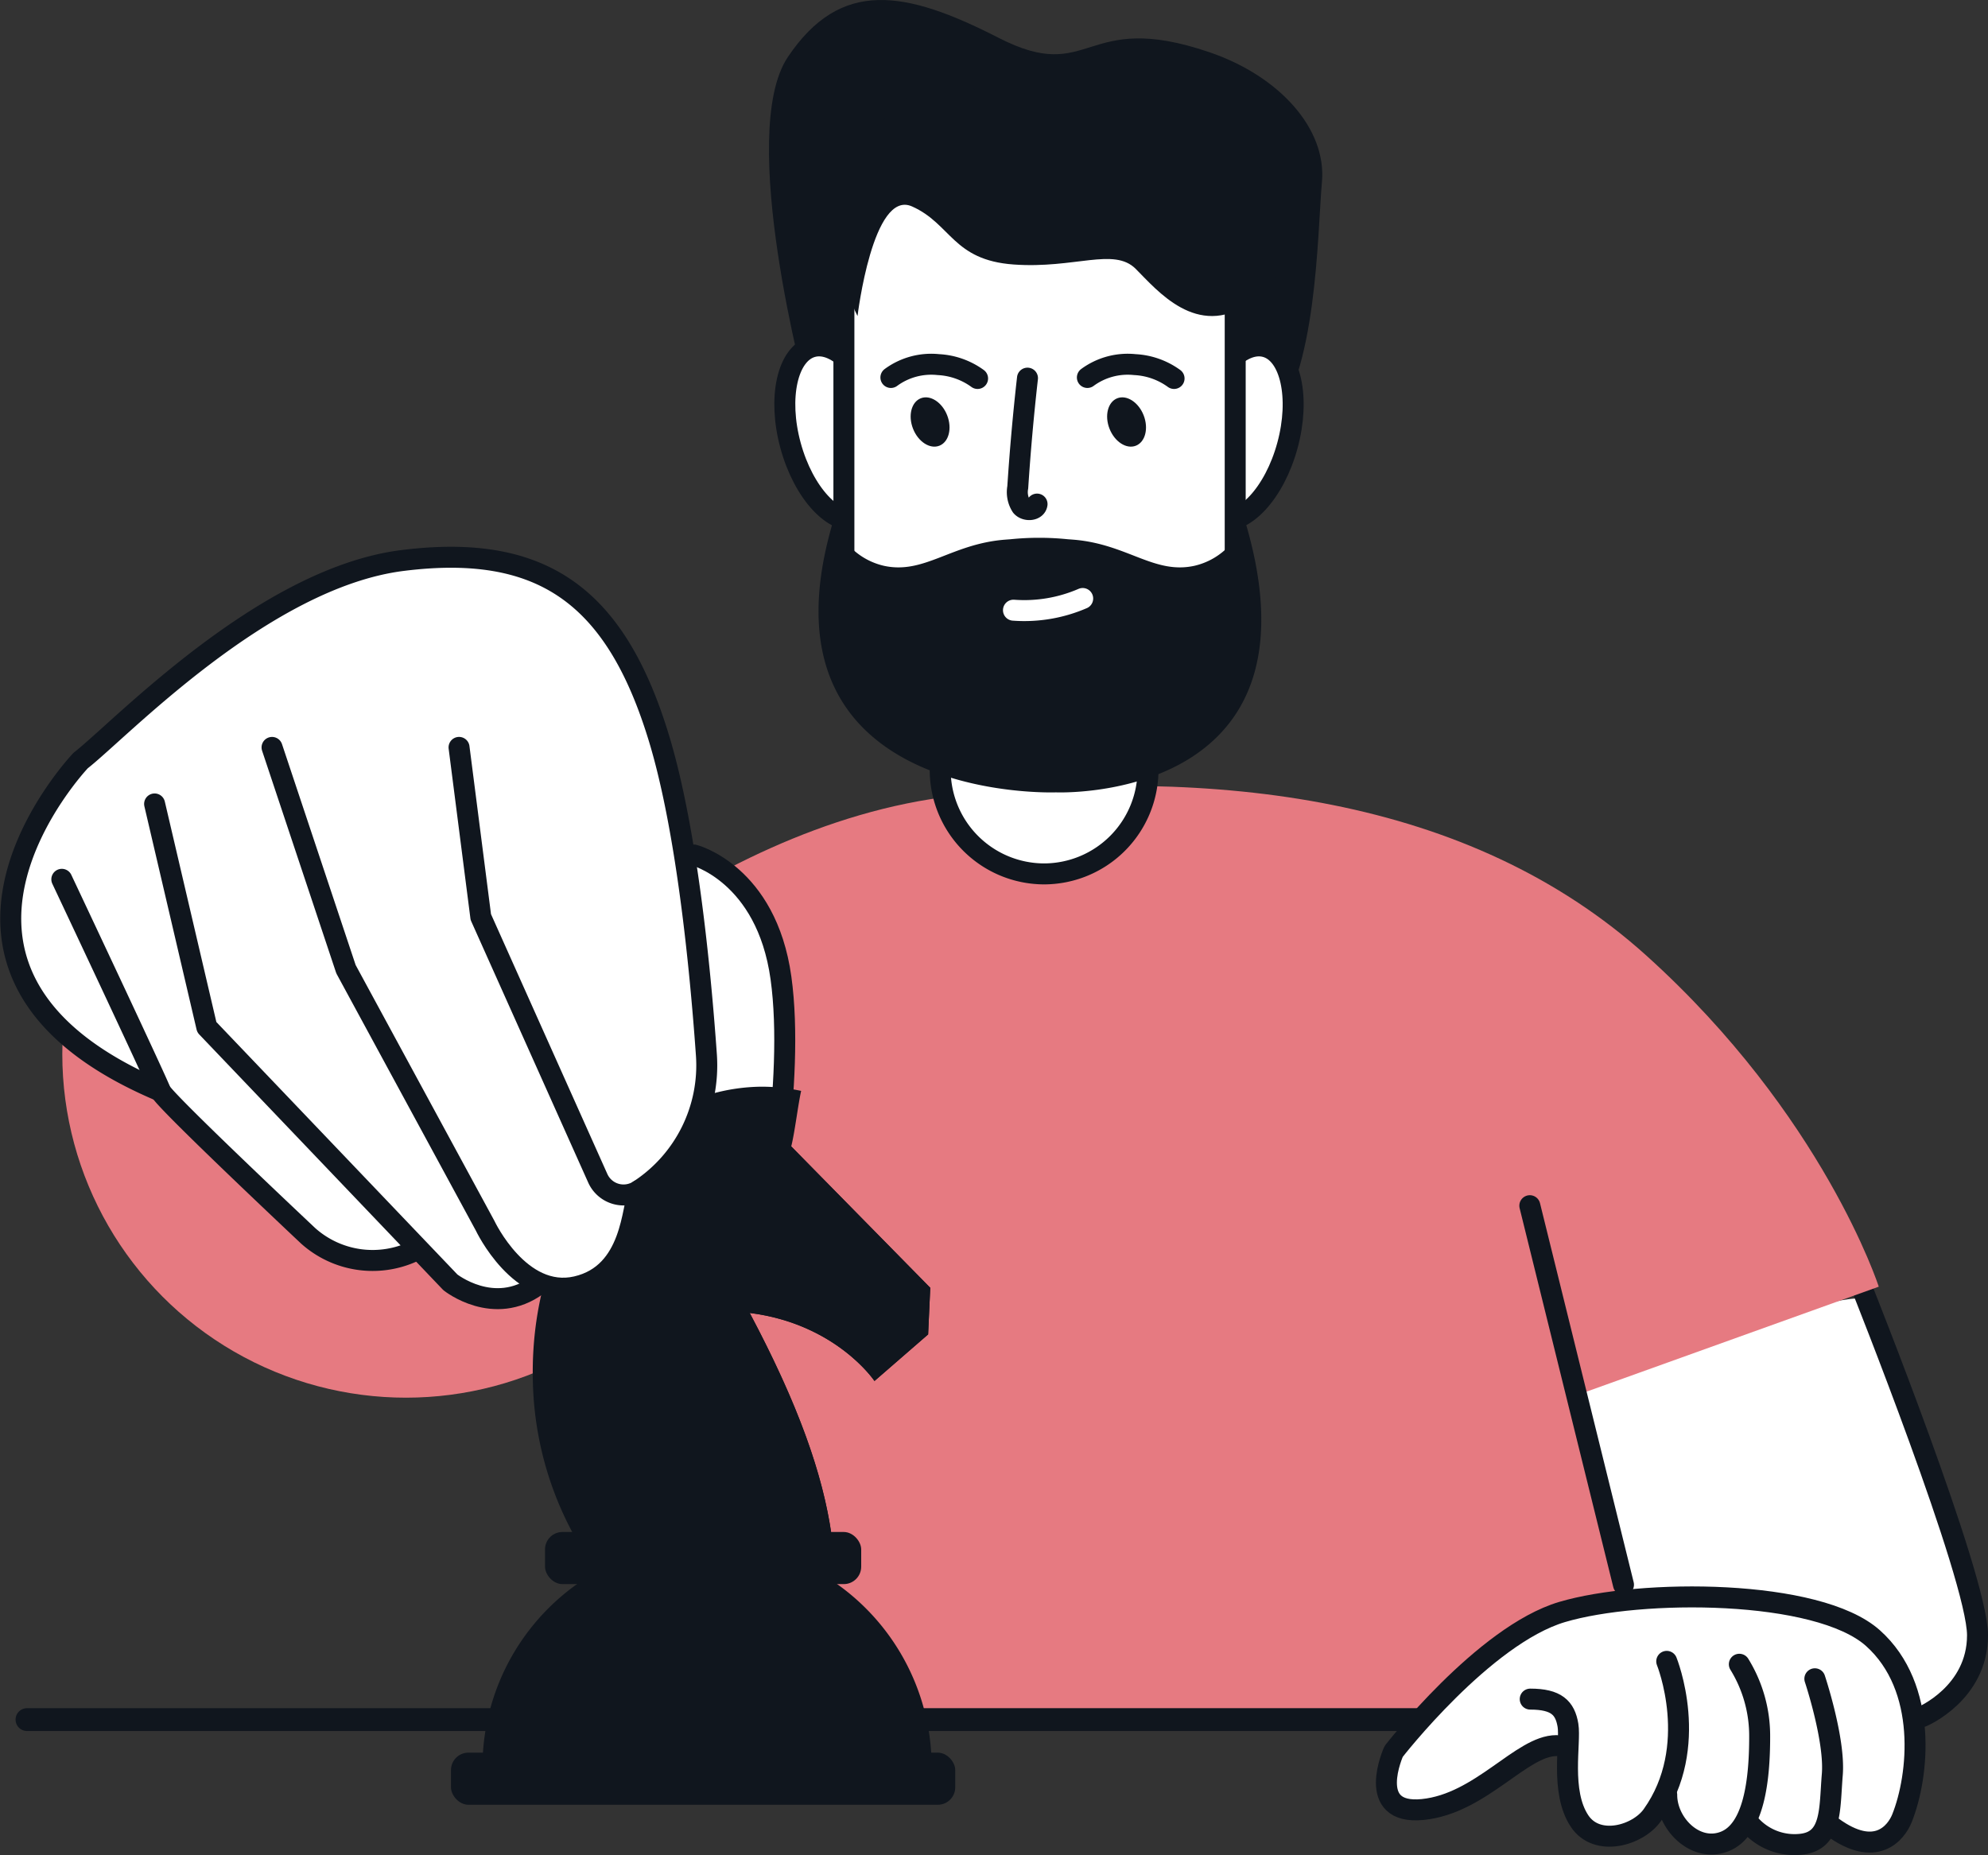
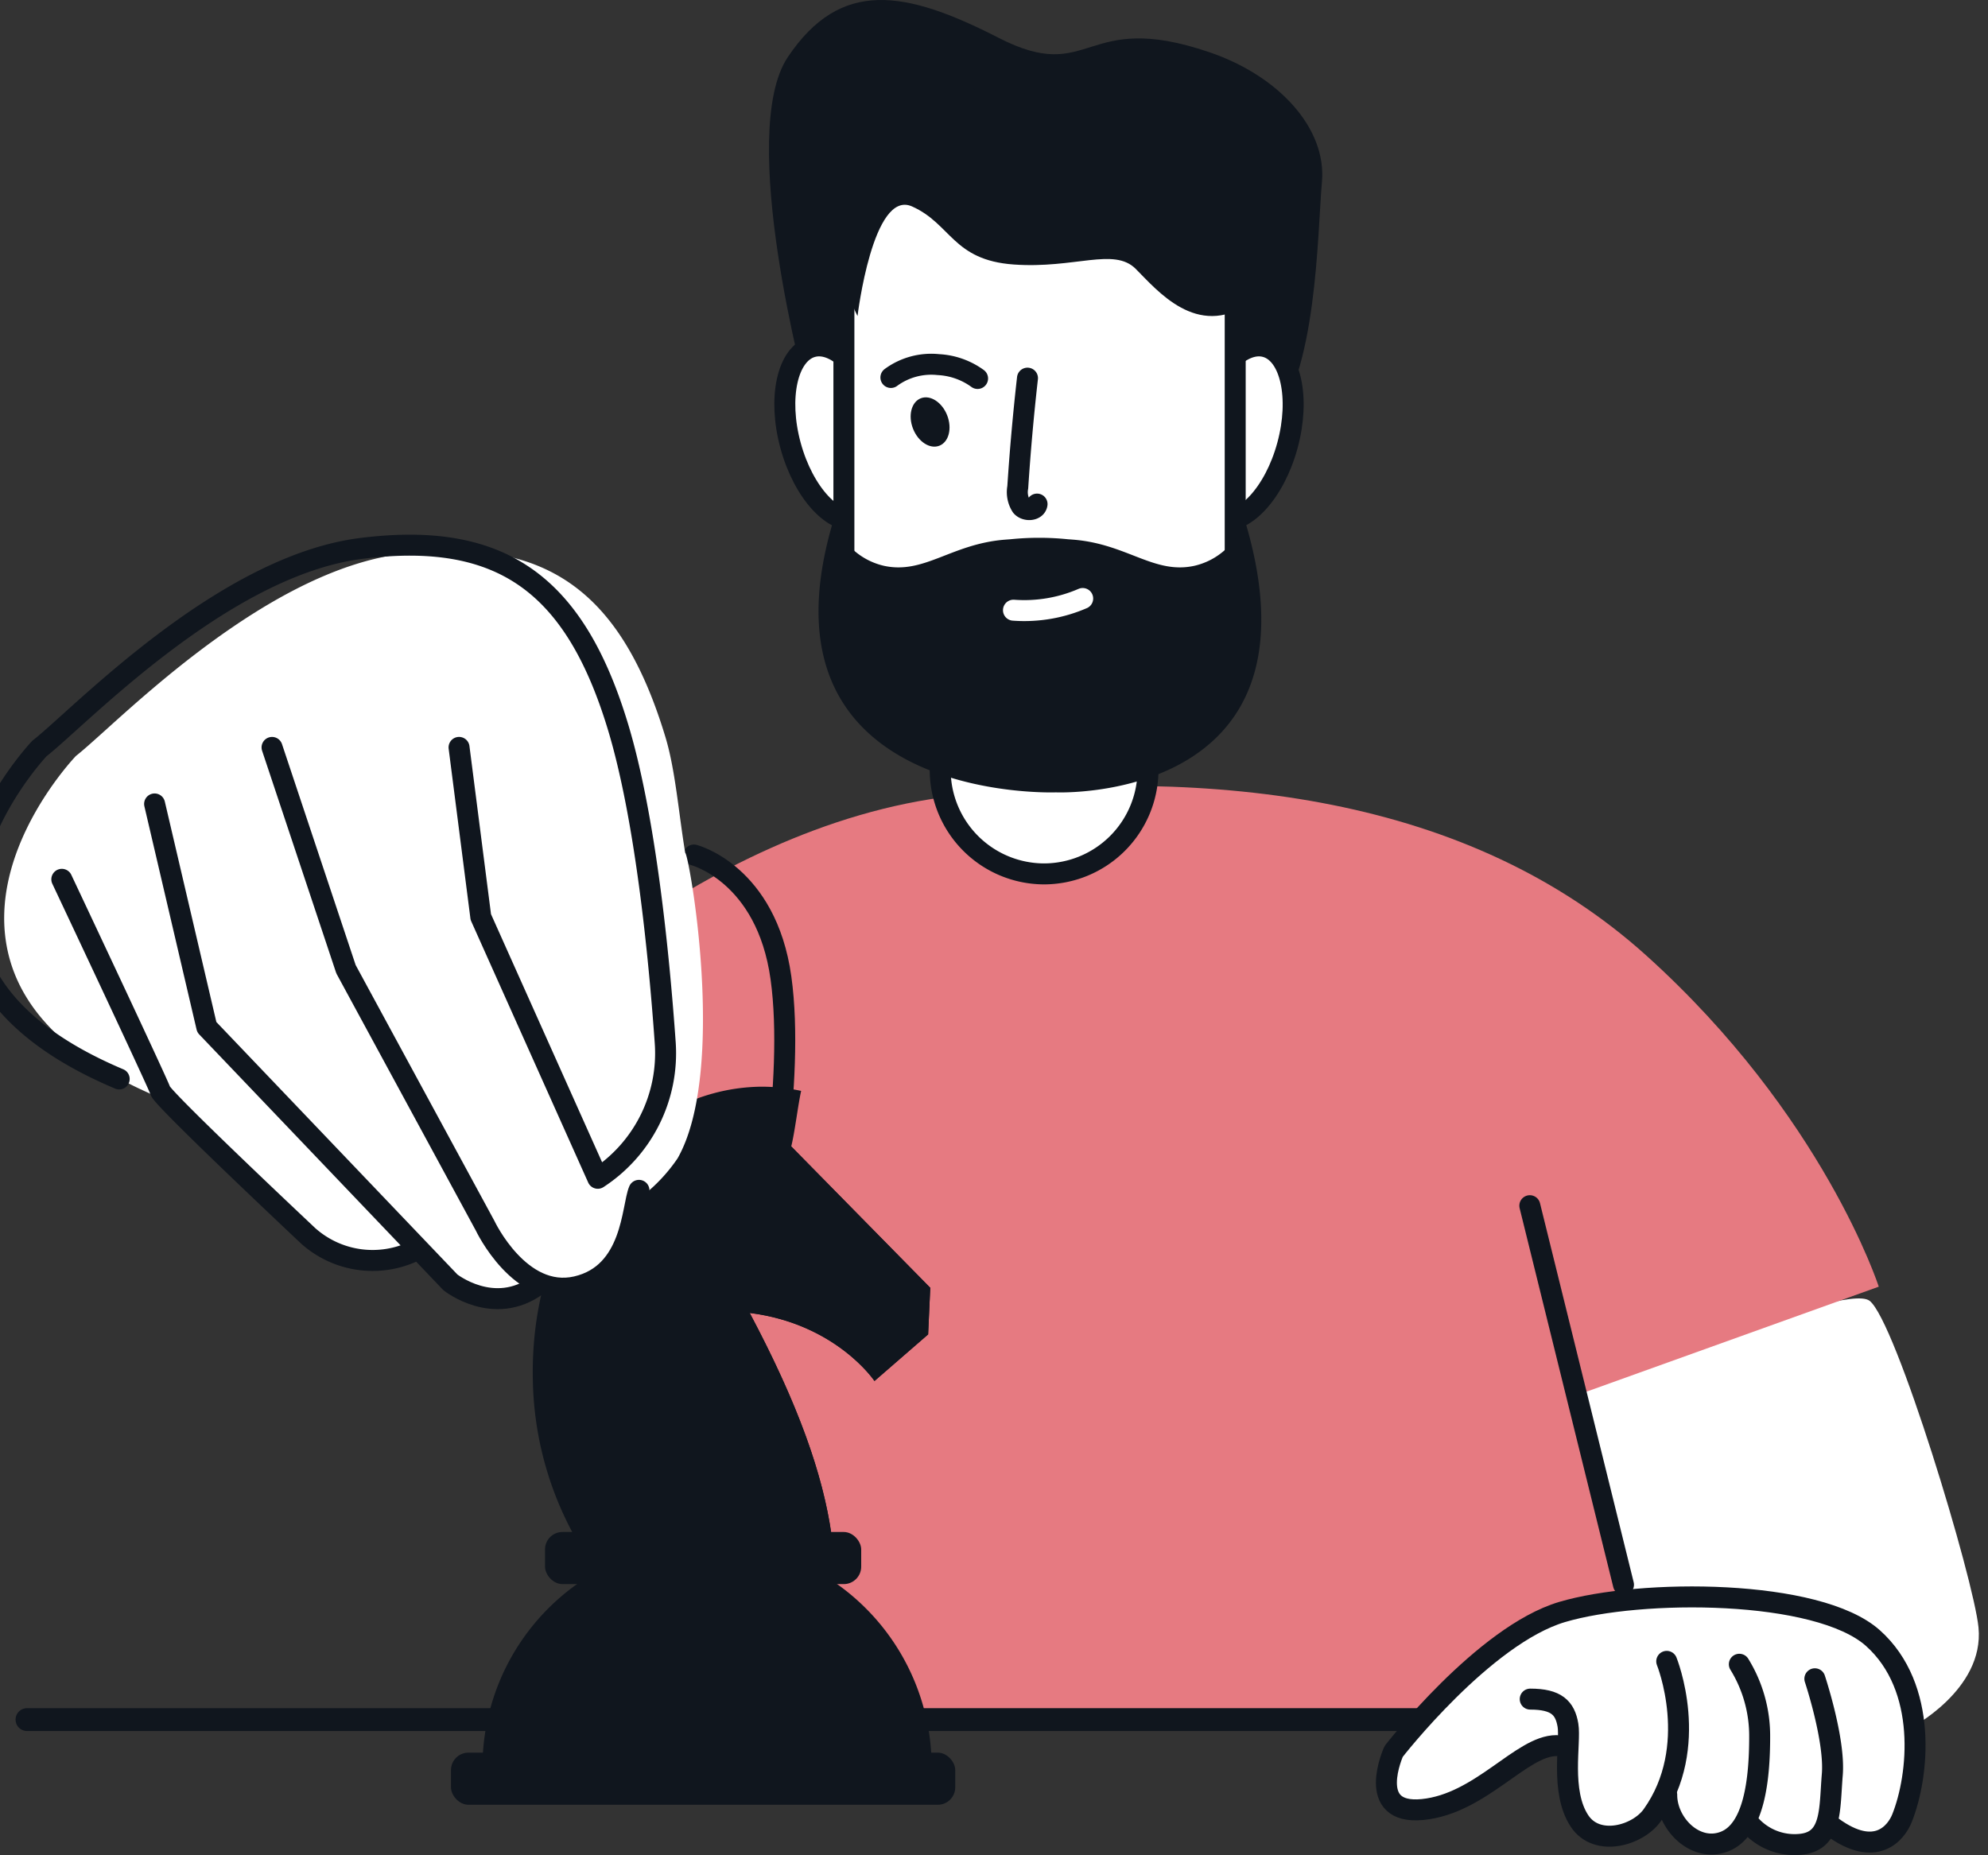
<svg xmlns="http://www.w3.org/2000/svg" width="189.584" height="176.936" viewBox="0 0 189.584 176.936">
  <rect x="0" y="0" width="189.584" height="176.936" fill="#333333" stroke="none" />
  <g id="Gruppe_12687" data-name="Gruppe 12687" transform="translate(0.4)">
    <path id="Pfad_48967" data-name="Pfad 48967" d="M3597.033,227.707l5,19.428s20.006-1.539,24.045,4.039,2.886,8.272,2.886,8.272,7.117-3.655,6.54-9.618c-.445-4.6-7.886-29.238-10.387-31.162S3597.033,227.707,3597.033,227.707Z" transform="translate(-3447.225 -94.603)" fill="#fff" />
-     <path id="Pfad_48968" data-name="Pfad 48968" d="M3628.46,217.037s11.108,27.8,11.108,33.339-5.262,7.756-5.262,7.756" transform="translate(-3451.384 -94.418)" fill="none" stroke="#10161e" stroke-linecap="round" stroke-linejoin="round" stroke-width="2" />
-     <ellipse id="Ellipse_323" data-name="Ellipse 323" cx="32.772" cy="32.772" rx="32.772" ry="32.772" transform="translate(5.541 67.759)" fill="#e67a81" />
    <path id="Pfad_48969" data-name="Pfad 48969" d="M3476.848,187.428s20.222-21.607,45.152-24.376,49.03,0,65.927,15.235,22.161,31.578,22.161,31.578l-28.532,10.25,3.324,15.235,4.715,16.067h-75.628Z" transform="translate(-3431.321 -87.148)" fill="#e67a81" />
    <line id="Linie_1675" data-name="Linie 1675" x2="8.933" y2="36.149" transform="translate(145.49 114.992)" fill="none" stroke="#10161e" stroke-linecap="round" stroke-linejoin="round" stroke-width="2" />
-     <path id="Pfad_48970" data-name="Pfad 48970" d="M3506.191,205.886a5.545,5.545,0,0,1-3.933-.994c-1.491-1.158-2.293-3.249-2.38-6.217a.621.621,0,0,0-.445-.554,14.826,14.826,0,0,0,2.463-9.273c-.38-5.356-.991-11.928-1.949-18.163,1.611.562,6.7,2.952,7.814,10.95C3508.984,190.439,3506.668,203.386,3506.191,205.886Z" transform="translate(-3434.31 -88.284)" fill="#fff" />
    <g id="Gruppe_12684" data-name="Gruppe 12684" transform="translate(72.93)">
      <path id="Pfad_48971" data-name="Pfad 48971" d="M3512.019,113.182s-6.7-24.7-1.787-32.024c5.025-7.483,11.17-6.405,20.106-1.83s7.969-2.77,20.107,1.373c6.7,2.287,11.17,7.32,10.723,12.351s-.447,18.3-4.915,23.332S3519.167,125.992,3512.019,113.182Z" transform="translate(-3508.43 -75.717)" fill="#10161e" />
      <path id="Pfad_48972" data-name="Pfad 48972" d="M3537.138,163.242h.046a9.931,9.931,0,0,1-9.932-9.931v-36.1a9.932,9.932,0,0,1,9.932-9.932h-.046a9.932,9.932,0,0,1,9.931,9.932v36.1A9.931,9.931,0,0,1,3537.138,163.242Z" transform="translate(-3510.921 -79.894)" fill="#fff" stroke="#10161e" stroke-linecap="round" stroke-linejoin="round" stroke-width="2" />
      <path id="Pfad_48973" data-name="Pfad 48973" d="M3519.36,120.883c1.235,4.548.3,8.761-2.086,9.408s-5.321-2.514-6.556-7.062-.3-8.761,2.085-9.409S3518.125,116.335,3519.36,120.883Z" transform="translate(-3508.66 -80.748)" fill="#fff" stroke="#10161e" stroke-linecap="round" stroke-linejoin="round" stroke-width="2" />
      <path id="Pfad_48974" data-name="Pfad 48974" d="M3555.375,120.883c-1.235,4.548-.3,8.761,2.086,9.408s5.321-2.514,6.556-7.062.3-8.761-2.085-9.409S3556.609,116.335,3555.375,120.883Z" transform="translate(-3514.57 -80.748)" fill="#fff" stroke="#10161e" stroke-linecap="round" stroke-linejoin="round" stroke-width="2" />
      <rect id="Rechteck_7806" data-name="Rechteck 7806" width="37.316" height="59.46" rx="14.932" transform="translate(7.148 10.711)" fill="#fff" stroke="#10161e" stroke-linecap="round" stroke-linejoin="round" stroke-width="2" />
      <path id="Pfad_48975" data-name="Pfad 48975" d="M3524.23,122.382c.489,1.249,1.615,1.977,2.514,1.625s1.232-1.65.743-2.9-1.615-1.977-2.514-1.625S3523.741,121.132,3524.23,122.382Z" transform="translate(-3510.491 -81.497)" fill="#10161e" />
      <path id="Pfad_48976" data-name="Pfad 48976" d="M3521.834,117.018a6.493,6.493,0,0,1,4.53-1.226,6.958,6.958,0,0,1,3.736,1.321" transform="translate(-3510.204 -81.017)" fill="none" stroke="#10161e" stroke-linecap="round" stroke-linejoin="round" stroke-width="2" />
-       <path id="Pfad_48977" data-name="Pfad 48977" d="M3545.825,122.382c.49,1.249,1.615,1.977,2.514,1.625s1.232-1.65.743-2.9-1.615-1.977-2.514-1.625S3545.336,121.132,3545.825,122.382Z" transform="translate(-3513.349 -81.497)" fill="#10161e" />
-       <path id="Pfad_48978" data-name="Pfad 48978" d="M3543.429,117.018a6.492,6.492,0,0,1,4.53-1.226,6.952,6.952,0,0,1,3.736,1.321" transform="translate(-3513.062 -81.017)" fill="none" stroke="#10161e" stroke-linecap="round" stroke-linejoin="round" stroke-width="2" />
      <path id="Pfad_48979" data-name="Pfad 48979" d="M3536.7,117.284q-.587,5.193-.927,10.411a2.5,2.5,0,0,0,.351,1.81c.408.481,1.4.414,1.488-.21" transform="translate(-3512.045 -81.218)" fill="none" stroke="#10161e" stroke-linecap="round" stroke-linejoin="round" stroke-width="2" />
      <path id="Pfad_48980" data-name="Pfad 48980" d="M3517.906,107.129s1.454-12.119,5.194-10.456,3.877,5.124,9.7,5.54,9.557-1.662,11.634.415,5.817,6.649,10.8,3.324,5.471-11.288-2.424-15.443-19.737-4.778-26.385-5.194S3512.92,97.156,3517.906,107.129Z" transform="translate(-3509.458 -76.986)" fill="#10161e" />
      <path id="Pfad_48981" data-name="Pfad 48981" d="M3554.509,132.816a6.566,6.566,0,0,1-4.8,4.423c-3.834.831-6.391-2.077-11.5-2.493-.188-.016-.371-.029-.555-.042a26.888,26.888,0,0,0-5.475,0c-.184.014-.367.027-.555.042-5.113.416-7.669,3.324-11.5,2.493a6.565,6.565,0,0,1-4.8-4.423c-8.21,27.157,21.188,26.028,21.188,26.028S3562.72,159.973,3554.509,132.816Z" transform="translate(-3509.149 -83.273)" fill="#10161e" />
      <path id="Pfad_48982" data-name="Pfad 48982" d="M3535.306,142.62a14,14,0,0,0,6.6-1.115" transform="translate(-3511.987 -84.423)" fill="none" stroke="#fff" stroke-linecap="round" stroke-linejoin="round" stroke-width="2" />
    </g>
    <path id="Pfad_48983" data-name="Pfad 48983" d="M3499.978,169.7s6.912,1.763,8.3,11.717-1.659,24.886-1.659,24.886-7.708,1-7.984-8.4" transform="translate(-3434.203 -88.154)" fill="none" stroke="#10161e" stroke-linecap="round" stroke-linejoin="round" stroke-width="2" />
    <g id="Gruppe_12685" data-name="Gruppe 12685" transform="translate(42.607 103.641)">
      <path id="Pfad_48984" data-name="Pfad 48984" d="M3519.785,266.882c0,.535-.042,1.059-.08,1.583h-42.68c-.039-.525-.081-1.049-.081-1.583a21.438,21.438,0,0,1,14.518-20.286h13.806A21.437,21.437,0,0,1,3519.785,266.882Z" transform="translate(-3473.941 -201.97)" fill="#10161e" />
      <path id="Pfad_48985" data-name="Pfad 48985" d="M3486.5,238.129a32,32,0,0,1-4.024-15.11c-.285-15.158,9.412-27.627,21.662-27.852a17.892,17.892,0,0,1,3.928.4c-.293,1.3-.61,3.972-.945,5.293l13.258,13.486-.206,4.446-5.114,4.443s-3.643-5.452-11.9-6.49c4.632,8.722,6.979,15.381,7.806,21.17" transform="translate(-3474.672 -195.164)" fill="#10161e" />
      <rect id="Rechteck_7807" data-name="Rechteck 7807" width="30.153" height="4.97" rx="1.663" transform="translate(39.121 47.442) rotate(180)" fill="#10161e" />
      <rect id="Rechteck_7808" data-name="Rechteck 7808" width="48.089" height="4.97" rx="1.663" transform="translate(48.089 68.487) rotate(180)" fill="#10161e" />
      <path id="Pfad_48986" data-name="Pfad 48986" d="M3486.839,238.994c-9.32-35.388,20.687-37.531,20.62-37.269l13.259,13.486-.2,4.446L3515.4,224.1s-3.643-5.452-11.9-6.49c4.631,8.722,6.979,15.381,7.8,21.17Z" transform="translate(-3475.013 -196.03)" fill="#10161e" />
    </g>
    <path id="Pfad_48987" data-name="Pfad 48987" d="M3489.322,165.068c-.638-3.9-.939-7.924-1.893-11.068-4.269-14.088-11.565-19.144-25.143-17.443-11.151,1.393-22.682,11.786-28.223,16.782-1.2,1.078-2.142,1.931-2.845,2.486-.347.365-8.495,9.053-6.538,18.455,1.2,5.788,5.985,10.5,14.208,14.008,1.255,1.63,8.194,8.253,14.047,13.754a9.966,9.966,0,0,0,6.539,2.508,10.5,10.5,0,0,0,4.276-.954l2.785,2.916a8.779,8.779,0,0,0,4.93,1.688,6.838,6.838,0,0,0,4.088-1.374,6.139,6.139,0,0,0,2.1.389,6.361,6.361,0,0,0,1.436-.167c4.652-1.075,5.559-5.664,6.046-8.129a12.311,12.311,0,0,1,.3-1.282,15.935,15.935,0,0,0,3.16-3.432C3493.366,185.806,3489.677,165.146,3489.322,165.068Z" transform="translate(-3424.378 -83.726)" fill="#fff" />
    <path id="Pfad_48988" data-name="Pfad 48988" d="M3453.816,157.872l7.051,21.153,13.272,24.471s3.319,7.051,8.711,5.806,5.276-7.589,5.957-9.186" transform="translate(-3428.273 -86.588)" fill="none" stroke="#10161e" stroke-linecap="round" stroke-linejoin="round" stroke-width="2" />
-     <path id="Pfad_48989" data-name="Pfad 48989" d="M3467.85,155.105l2.074,16.176L3481.08,196.2a2.692,2.692,0,0,0,3.926,1.154h0a14.231,14.231,0,0,0,6.432-12.92c-.6-8.49-1.9-21.54-4.509-30.154-4.147-13.687-11.2-18.664-24.471-17s-26.959,16.175-30.693,19.078c0,0-19.217,20.186,7.6,31.522" transform="translate(-3424.473 -83.822)" fill="none" stroke="#10161e" stroke-linecap="round" stroke-linejoin="round" stroke-width="2" />
+     <path id="Pfad_48989" data-name="Pfad 48989" d="M3467.85,155.105l2.074,16.176L3481.08,196.2h0a14.231,14.231,0,0,0,6.432-12.92c-.6-8.49-1.9-21.54-4.509-30.154-4.147-13.687-11.2-18.664-24.471-17s-26.959,16.175-30.693,19.078c0,0-19.217,20.186,7.6,31.522" transform="translate(-3424.473 -83.822)" fill="none" stroke="#10161e" stroke-linecap="round" stroke-linejoin="round" stroke-width="2" />
    <path id="Pfad_48990" data-name="Pfad 48990" d="M3440.908,164.086l4.978,21.292,23.226,24.332s4.147,3.318,8.3.277" transform="translate(-3426.565 -87.411)" fill="none" stroke="#10161e" stroke-linecap="round" stroke-linejoin="round" stroke-width="2" />
    <path id="Pfad_48991" data-name="Pfad 48991" d="M3430.712,172.372s9.125,19.355,9.4,20.185,14.1,13.825,14.1,13.825a9.22,9.22,0,0,0,10.231,1.383" transform="translate(-3425.216 -88.507)" fill="none" stroke="#10161e" stroke-linecap="round" stroke-linejoin="round" stroke-width="2" />
    <line id="Linie_1676" data-name="Linie 1676" x1="159.205" transform="translate(2.174 164.006)" fill="none" stroke="#10161e" stroke-linecap="round" stroke-linejoin="round" stroke-width="2.179" />
    <path id="Pfad_48992" data-name="Pfad 48992" d="M3623.013,254.618c-5.714-5.114-23.029-4.76-30.233-2.627-7.584,2.248-16.027,13.054-16.383,13.513a.633.633,0,0,0-.074.124c-.157.345-1.493,3.421-.181,5.253.677.945,1.879,1.342,3.582,1.167,3.181-.318,5.767-2.143,8.05-3.753,1.778-1.254,3.315-2.337,4.63-2.337a.616.616,0,0,0,.484-.246c-.1,2.186-.179,5.083,1.212,7.169a3.89,3.89,0,0,0,3.284,1.72h.083a5.9,5.9,0,0,0,4.586-2.258c.185-.258.336-.521.5-.783a5.688,5.688,0,0,0,2.2,3,4.344,4.344,0,0,0,2.441.785,4.053,4.053,0,0,0,1.514-.3,4.162,4.162,0,0,0,1.748-1.382,7.087,7.087,0,0,0,4.552,1.736c.23,0,.472-.011.725-.035a3.133,3.133,0,0,0,2.715-1.72,6.782,6.782,0,0,0,3.835,1.51,3.744,3.744,0,0,0,1.036-.144,4.281,4.281,0,0,0,2.633-2.53C3627.683,268.147,3628.421,259.457,3623.013,254.618Z" transform="translate(-3444.385 -98.848)" fill="#fff" />
    <g id="Gruppe_12686" data-name="Gruppe 12686" transform="translate(131.814 152.305)">
      <path id="Pfad_48993" data-name="Pfad 48993" d="M3618.815,273.186c4.156,3.047,6.094.554,6.648-.831,1.615-4.038,2.493-12.465-2.77-17.174s-22.16-4.71-29.639-2.494-16.067,13.3-16.067,13.3-2.771,6.095,2.77,5.54,9.419-6.094,12.743-6.094" transform="translate(-3576.294 -251.251)" fill="none" stroke="#10161e" stroke-linecap="round" stroke-linejoin="round" stroke-width="2" />
      <path id="Pfad_48994" data-name="Pfad 48994" d="M3622.449,260.249s1.939,5.817,1.663,9.141,0,6.371-3.048,6.648a5.663,5.663,0,0,1-4.743-1.827" transform="translate(-3581.591 -252.441)" fill="none" stroke="#10161e" stroke-linecap="round" stroke-linejoin="round" stroke-width="2" />
      <path id="Pfad_48995" data-name="Pfad 48995" d="M3614.028,258.653a13.005,13.005,0,0,1,1.938,6.925c0,4.155-.553,8.864-3.324,9.972s-5.539-1.662-5.539-4.432" transform="translate(-3580.371 -252.23)" fill="none" stroke="#10161e" stroke-linecap="round" stroke-linejoin="round" stroke-width="2" />
      <path id="Pfad_48996" data-name="Pfad 48996" d="M3605.117,258.334s3.294,8.128-1.385,14.681c-1.385,1.939-5.262,3.047-6.925.554-1.875-2.813-.831-7.478-1.108-9.141s-1.109-2.493-3.6-2.493" transform="translate(-3578.385 -252.188)" fill="none" stroke="#10161e" stroke-linecap="round" stroke-linejoin="round" stroke-width="2" />
    </g>
  </g>
</svg>